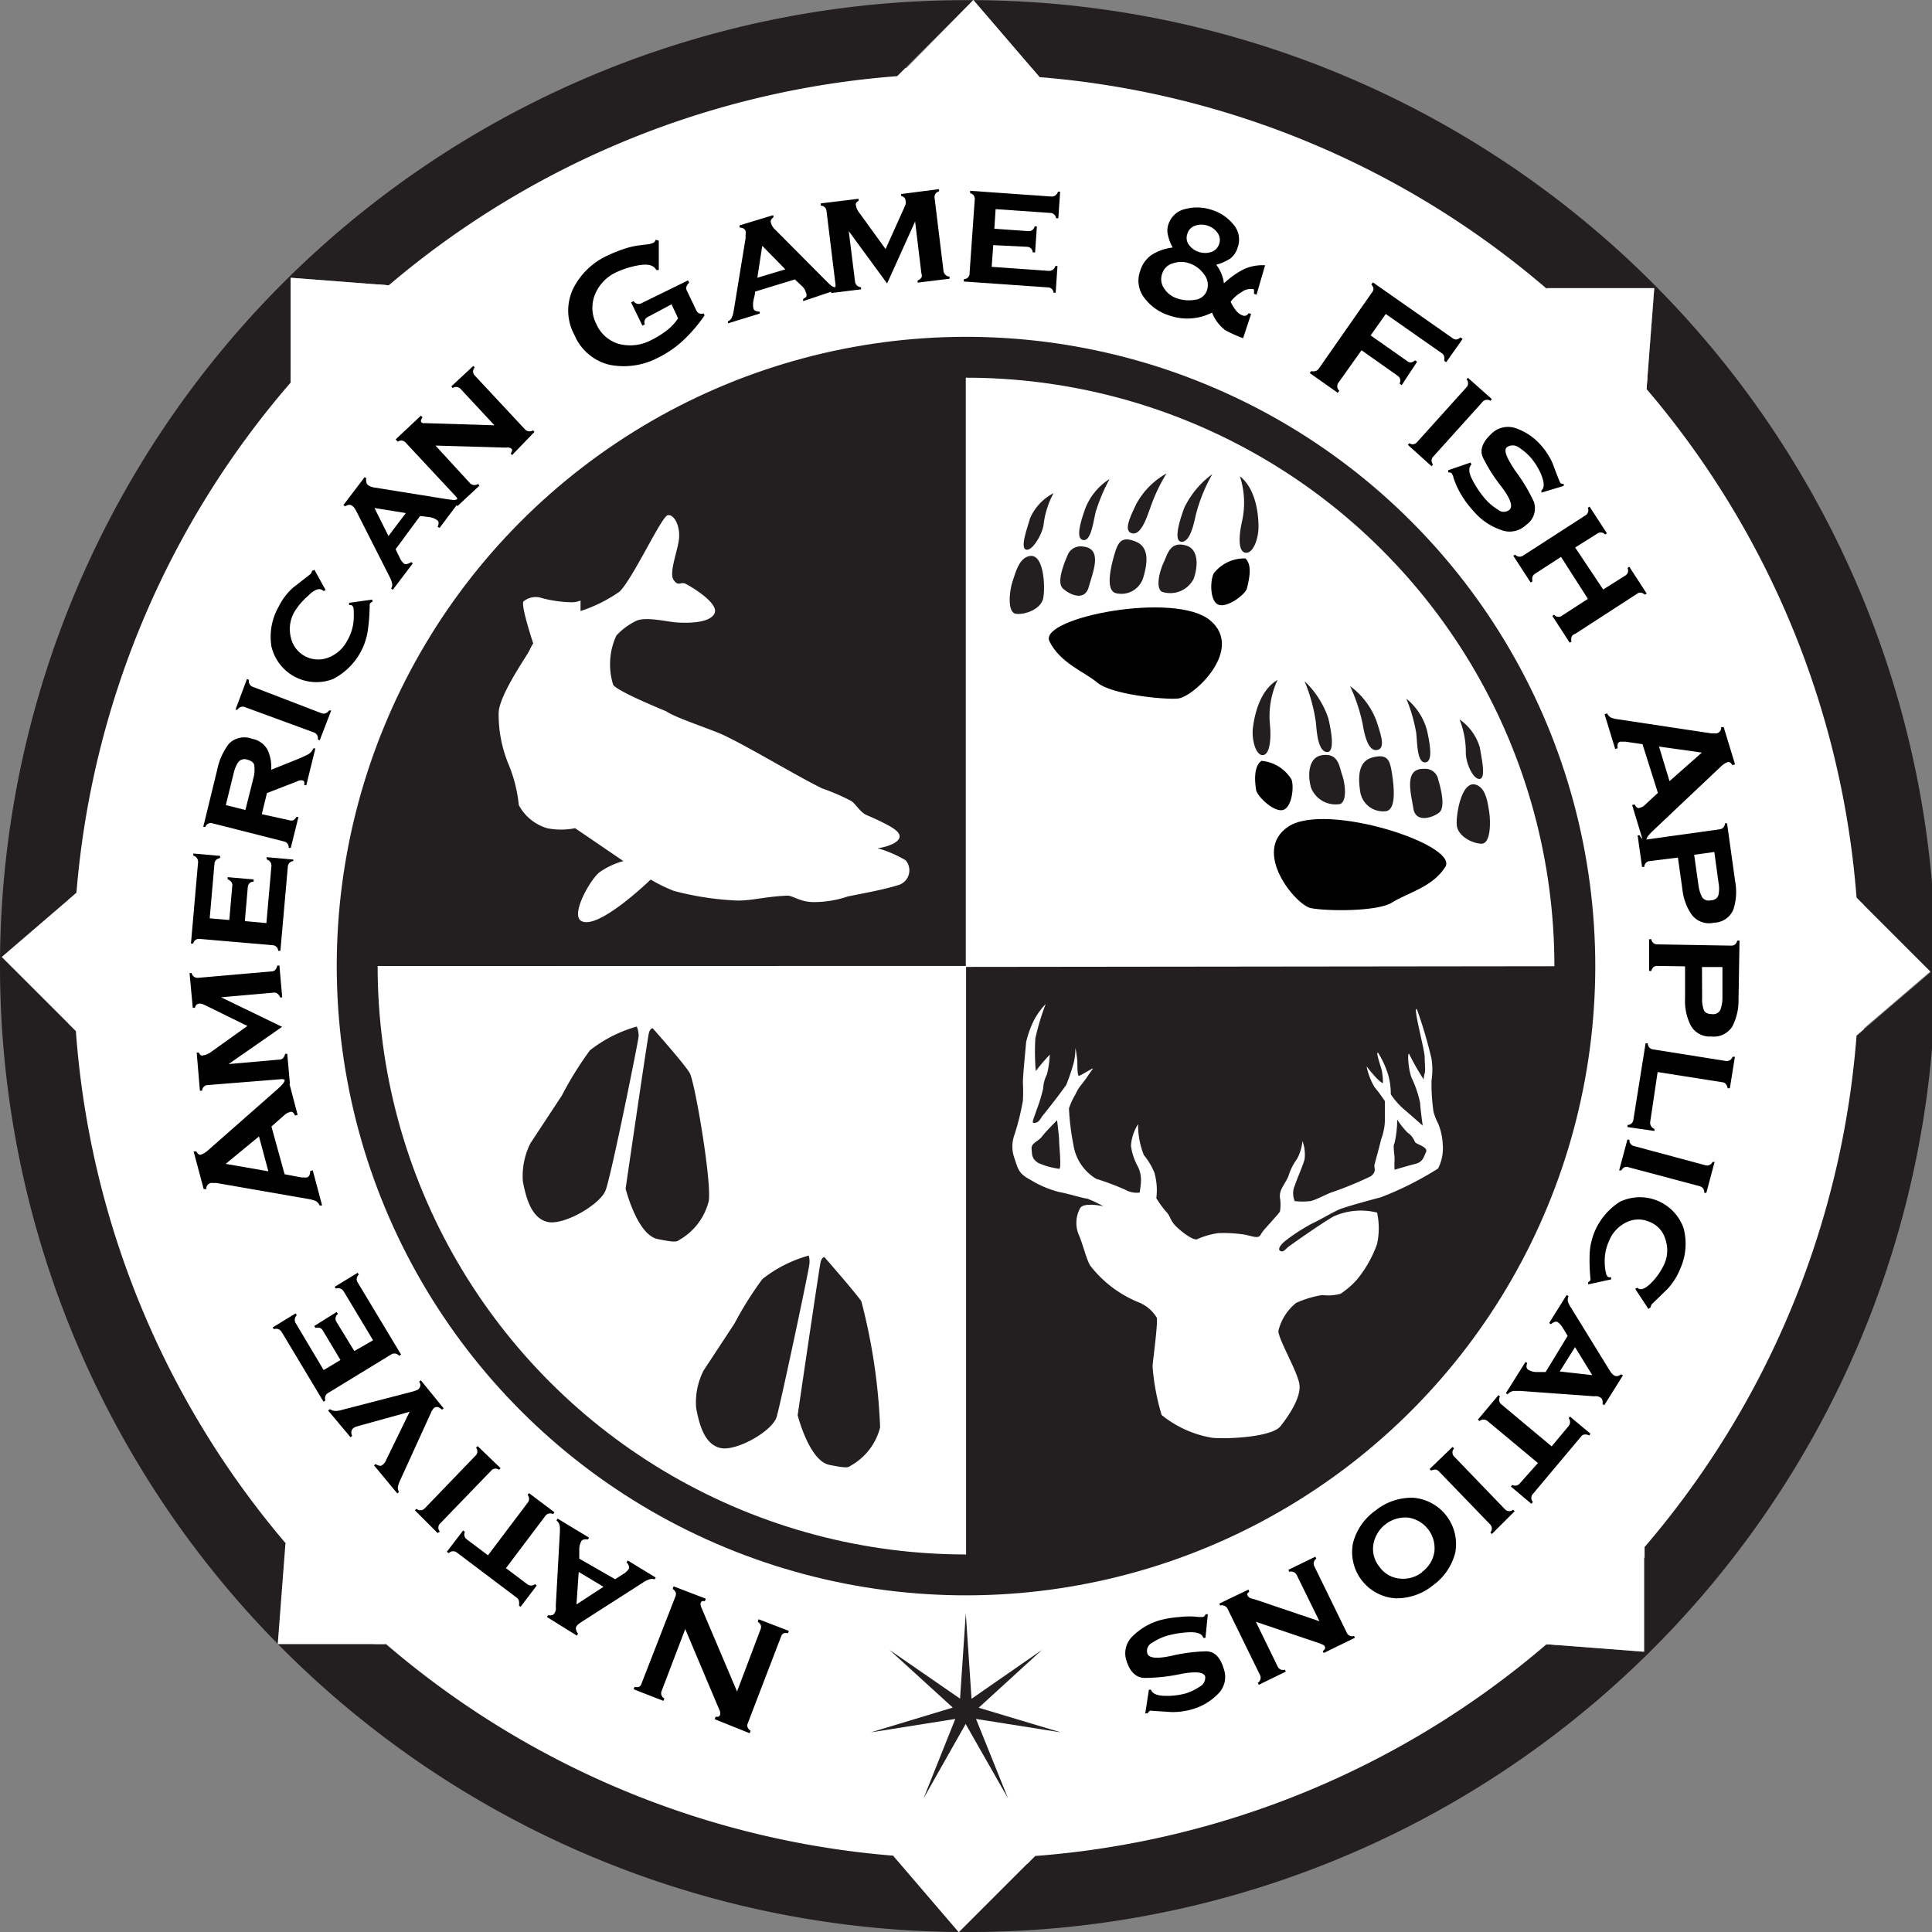
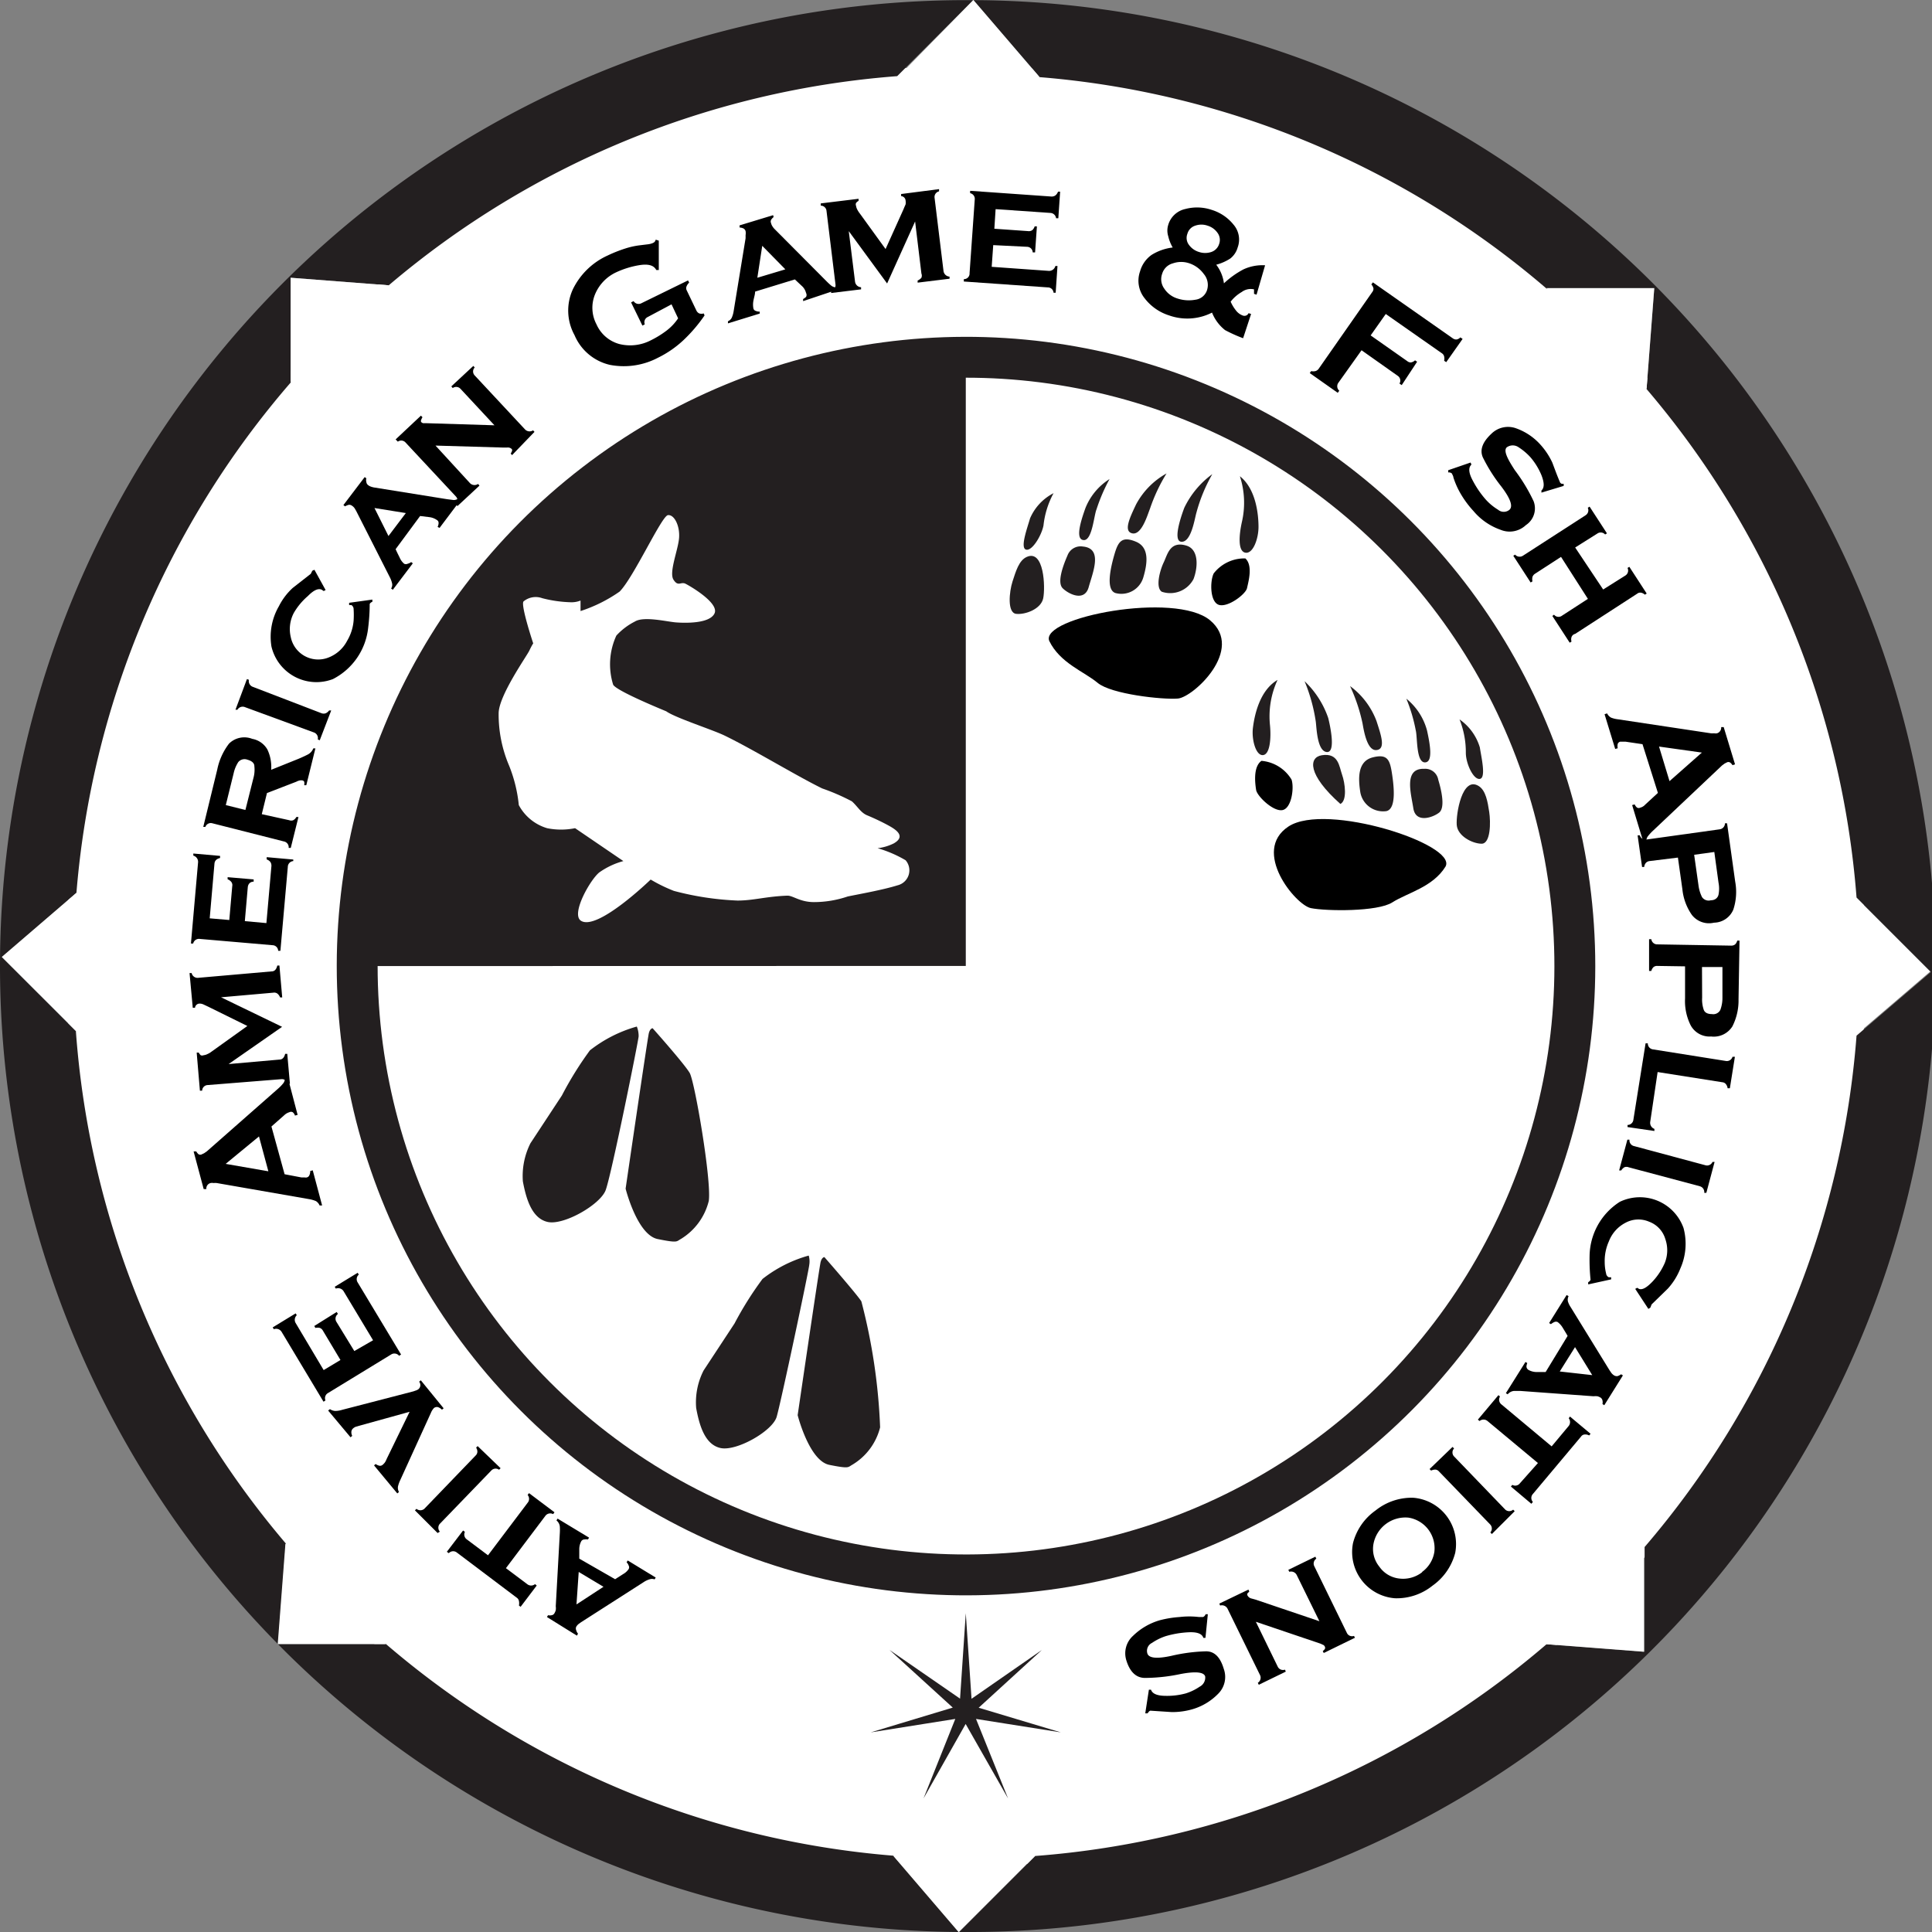
<svg xmlns="http://www.w3.org/2000/svg" id="Layer_1" data-name="Layer 1" viewBox="0 0 138.01 138.02">
  <rect x="0" y="0" width="138.01" height="138.02" fill="#808080" stroke="none" />
  <defs>
    <style>.cls-1,.cls-4{fill:#fff;}.cls-2,.cls-3{fill:#231f20;}.cls-3,.cls-4,.cls-5{fill-rule:evenodd;}.cls-6{fill:none;stroke:#231f20;stroke-miterlimit:3.86;stroke-width:2.92px;}</style>
  </defs>
  <title>logo_BW</title>
  <circle class="cls-1" cx="74.74" cy="75.5" r="64.29" transform="translate(-6.87 -5.35) rotate(-0.87)" />
  <path class="cls-2" d="M11.16,80.14a63.54,63.54,0,0,0,15,36.61l-.55,7.18h7.7a63.49,63.49,0,0,0,36.26,15.12l4.68,5.46,5.44-5.44a63.46,63.46,0,0,0,36.53-15.13l7,.54V117a63.53,63.53,0,0,0,15.14-36.53l5.31-4.55-5.31-5.31a63.44,63.44,0,0,0-15-36.33l.55-7.18h-7.7A63.43,63.43,0,0,0,80,12L75.27,6.49l-5.44,5.44A63.49,63.49,0,0,0,33.51,26.87l-7-.54v7.48A63.54,63.54,0,0,0,11.2,70.27L5.87,74.85ZM5.74,75.5a69,69,0,0,1,69-69h.53a69,69,0,0,1-.53,138h-.52a69,69,0,0,1-68.48-69Z" transform="translate(-5.74 -6.49)" />
  <path class="cls-1" d="M75.27,6.49,80,12c-1.72-.14-3.45-.21-5.21-.21s-3.29.06-4.91.19Z" transform="translate(-5.74 -6.49)" />
  <path class="cls-1" d="M5.87,74.85l5.33-4.58C11.06,72,11,73.74,11,75.5c0,1.56.06,3.1.17,4.64Z" transform="translate(-5.74 -6.49)" />
  <path class="cls-1" d="M74.22,144.51l-4.68-5.46c1.72.13,3.45.21,5.2.21s3.3-.07,4.92-.19Z" transform="translate(-5.74 -6.49)" />
  <path class="cls-1" d="M143.62,75.89l-5.31,4.55c.12-1.63.19-3.28.19-4.94s-.07-3.3-.19-4.92Z" transform="translate(-5.74 -6.49)" />
  <path class="cls-1" d="M123.91,27.07l-.55,7.18a63.79,63.79,0,0,0-7.15-7.18Z" transform="translate(-5.74 -6.49)" />
  <path class="cls-1" d="M26.5,26.33l7,.54a64.7,64.7,0,0,0-7,6.94Z" transform="translate(-5.74 -6.49)" />
  <path class="cls-1" d="M25.58,123.93l.55-7.18a63.79,63.79,0,0,0,7.15,7.18Z" transform="translate(-5.74 -6.49)" />
  <path class="cls-1" d="M123.17,124.48l-7-.54a63.8,63.8,0,0,0,7-7Z" transform="translate(-5.74 -6.49)" />
  <path class="cls-3" d="M31.68,75.5A43.07,43.07,0,0,1,74.73,32.43V75.49Z" transform="translate(-5.74 -6.49)" />
-   <path class="cls-3" d="M117.81,75.51a43.06,43.06,0,0,1-43.06,43.05v-43Z" transform="translate(-5.74 -6.49)" />
-   <path class="cls-4" d="M31.68,75.51H74.74v43.05A43.05,43.05,0,0,1,31.68,75.51Z" transform="translate(-5.74 -6.49)" />
  <path class="cls-4" d="M117.81,75.49H74.75V32.43A43.07,43.07,0,0,1,117.81,75.49Z" transform="translate(-5.74 -6.49)" />
  <path class="cls-4" d="M105.55,86.47a8,8,0,0,1-.19,1.67c-.14.2,0,.7,0,1.17a5.79,5.79,0,0,0,0,.74s.89-.27,1.45-.41.6-.43.79-.84-.74-.56-.79-.75a1.39,1.39,0,0,0-.52-.65A5.78,5.78,0,0,1,105.55,86.47ZM88.38,100.63a2.67,2.67,0,0,0-1.3-1.11,8.3,8.3,0,0,1-3.45-2.61c-.28-.42-.56-1.63-.84-2.24a2.2,2.2,0,0,1,.11-1.88c.27-.45,1.66-.13,1.66-.13a8.66,8.66,0,0,0-1.16-.55c-.23,0-1.45-.38-2-.47a7.4,7.4,0,0,1-2-.84c-.89-.47-.92-.75-1.19-1.56a2.46,2.46,0,0,1,0-1.7,17.89,17.89,0,0,0,.6-2.43,12.93,12.93,0,0,0,0-1.31c0-.51.19-2.36.23-2.87a7.32,7.32,0,0,1,.51-1.46,5,5,0,0,1,.89-1.26,16.78,16.78,0,0,0-.74,2.45A15.91,15.91,0,0,0,79.73,83a13.1,13.1,0,0,1,1-1.17,7.26,7.26,0,0,1-.2,1.4,2.43,2.43,0,0,0-.27,1,10.91,10.91,0,0,1-.47,1.54c-.24.74-.42,1-.1.93s.34-.28.57-.56.56-.71.79-1S81.9,84,81.9,84a14.41,14.41,0,0,0,.54-1.59,4.43,4.43,0,0,0,.12-1.07,7.89,7.89,0,0,1,.14,1c0,.29,0,1,.11,1s1.1-.64,1-.5c-.3.39-.41.61-.78,1.08a3.07,3.07,0,0,0-.47.75,4.85,4.85,0,0,0-.46,1,17.55,17.55,0,0,0,.32,2.61,3.43,3.43,0,0,0,1.63,2.42,18.16,18.16,0,0,1,2.1.79,1.64,1.64,0,0,0,1,.19s.09-.56.09-.75A2.12,2.12,0,0,0,87,89.78a4.06,4.06,0,0,1-.47-1.45,3.23,3.23,0,0,1,.51-1.54A5.71,5.71,0,0,0,87.45,89a4.94,4.94,0,0,1,.75,1.25,4.53,4.53,0,0,1,.14,1.83A7.47,7.47,0,0,0,89,93c.33.33.28.5.56.88S91,95.19,91.28,95a5.73,5.73,0,0,1,1.45-.42,9.86,9.86,0,0,1,1.9.1c.66.13,1,.32,1.17,0s.54-.65,1-1.2a4.8,4.8,0,0,0,.37-.44,3,3,0,0,0,0-1c-.05-.6.33-.89.61-1.54a4,4,0,0,1,.61-1.22A3.39,3.39,0,0,0,98.78,88a2.75,2.75,0,0,1,.15,1.31c-.14.5-.47,1.21-.7,1.87a1.39,1.39,0,0,0,0,1.11,5.15,5.15,0,0,0,1.12,0c.42-.1,1.09-.47,1.47-.61a25.31,25.31,0,0,0,2.83-1.16c.46-.33.23-.61.27-.8s.37-1.35.47-1.82a4.13,4.13,0,0,0,.28-1.39c0-.6,0-1.36,0-1.36a11.62,11.62,0,0,0-.74-1,4.63,4.63,0,0,1-.57-1.49,9.37,9.37,0,0,0,.7.83c.37.38.47.37.47.37a4.68,4.68,0,0,0-.09-.93c-.09-.32-.47-1.44-.24-1.21a6.76,6.76,0,0,1,.7,1.54,5,5,0,0,1,.19,1.4,5.27,5.27,0,0,0,.94,1.07c.51.43,1.34,1.17,1.34,1.17s-.18-1.27-.18-1.59a7.75,7.75,0,0,0-.61-1.82c-.28-.7-.32-2.1-.14-1.63a18.37,18.37,0,0,0,1,1.74c0-.05,0-.17.07-.44s0-.64,0-1.16-.89-3.78-.55-3.4A31.62,31.62,0,0,1,108,82.13a5.06,5.06,0,0,1,0,1.53,13.69,13.69,0,0,0,.14,2.24,3.93,3.93,0,0,0,.33.84,4.42,4.42,0,0,1,.33,1.49,3.21,3.21,0,0,1-.33,1.73,23.11,23.11,0,0,1-4.1,2.06c-.55.14-2.57.69-3,.88s-1.45.79-1.92,1a13.26,13.26,0,0,0-1.82,1.17c-.47.36-.65.7-.41.79s.32-.14.64-.37,2.24-1.59,3.13-2.1a4.76,4.76,0,0,1,3.12-.28,5.27,5.27,0,0,1,0,2.24,8.38,8.38,0,0,1-1.45,2.56,6,6,0,0,1-1.16,1,3.39,3.39,0,0,1-1.31.09,7.44,7.44,0,0,0-1.86.56,3.67,3.67,0,0,0-1.27,2c0,.61,1.36,2.88,1.5,3.81s-.75,2.24-1.35,3-3.64.93-4.86.83a7.78,7.78,0,0,1-3.63-1.63,16.38,16.38,0,0,1-.65-3.49C88.11,103.58,88.44,101.18,88.38,100.63ZM81.25,86.51s-.79.79-1.07,1.16-.79.47-.75.89,0,.69.47,1a5.34,5.34,0,0,0,1.5.42c.18.05,0-1.62,0-1.95S81.25,86.51,81.25,86.51Z" transform="translate(-5.74 -6.49)" />
  <path class="cls-3" d="M51.23,79.82a9.65,9.65,0,0,0-3.35,1.7,24.56,24.56,0,0,0-2,3.22l-2.25,3.42a5.21,5.21,0,0,0-.54,2.72c.23,1.22.63,2.65,1.78,2.9S48.6,92.55,49,91.52s2.34-10.66,2.36-11A1.81,1.81,0,0,0,51.23,79.82Z" transform="translate(-5.74 -6.49)" />
  <path class="cls-3" d="M52.36,79.94s-.18,0-.27.35S50.43,91.4,50.43,91.4s.82,3.3,2.29,3.6,1.33.17,1.65,0a4.42,4.42,0,0,0,2-2.72c.21-1.44-1-8.51-1.36-9.14S52.36,79.94,52.36,79.94Z" transform="translate(-5.74 -6.49)" />
  <path class="cls-3" d="M63.51,96.18a9.43,9.43,0,0,0-3.3,1.67,24.14,24.14,0,0,0-2,3.18L56,104.39a5,5,0,0,0-.53,2.68c.22,1.2.61,2.62,1.75,2.86s3.7-1.21,4-2.23,2.31-10.5,2.33-10.87A1.5,1.5,0,0,0,63.51,96.18Z" transform="translate(-5.74 -6.49)" />
  <path class="cls-3" d="M64.63,96.29s-.18,0-.27.35-1.64,10.94-1.64,10.94.82,3.26,2.26,3.55,1.32.17,1.63,0a4.33,4.33,0,0,0,2-2.68,41.78,41.78,0,0,0-1.34-9C66.89,98.87,64.63,96.29,64.63,96.29Z" transform="translate(-5.74 -6.49)" />
  <path class="cls-4" d="M50,48.75c1-1,3-5.4,3.45-5.46s.86.75.8,1.61-.74,2.47-.4,3,.52.12.86.29,2.42,1.38,2.07,2.12-2.12.69-2.76.64-2.29-.46-2.93-.06a4.62,4.62,0,0,0-1.32,1,4.89,4.89,0,0,0-.23,3.51c.19.37,2.53,1.38,3.79,1.9.64.46,3.26,1.3,4.14,1.72,2.07,1,5.12,2.87,7,3.79a15.21,15.21,0,0,1,2.12.92c.4.35.63.81,1.09,1s1.08.48,1.55.74,1.27.75.35,1.27a3.49,3.49,0,0,1-1.15.34,8.73,8.73,0,0,1,2,.86,1.1,1.1,0,0,1-.57,1.79c-1.09.34-2.76.63-3.57.8a7.5,7.5,0,0,1-2.41.4c-1,0-1.49-.47-1.9-.46-1.55.06-2.41.35-3.56.35a20.83,20.83,0,0,1-4.54-.69,11.14,11.14,0,0,1-1.66-.81s-3.85,3.74-5,2.93c-.69-.51.69-2.93,1.33-3.44a5.43,5.43,0,0,1,1.72-.81l-3.45-2.35a5,5,0,0,1-2,0A3.38,3.38,0,0,1,42.8,64a10.27,10.27,0,0,0-.69-2.81,9.32,9.32,0,0,1-.75-3.74c0-1.26,2-4.08,2.19-4.48s.28-.52.28-.52-.92-2.76-.69-3a1.36,1.36,0,0,1,1.33-.23,9,9,0,0,0,2,.29,1.74,1.74,0,0,0,.74-.12l0,.75A10.51,10.51,0,0,0,50,48.75Z" transform="translate(-5.74 -6.49)" />
  <path class="cls-5" d="M109,68.39c.86-1.59-8.55-4.62-11.22-2.86s.51,5.61,1.6,5.83,4.76.27,5.82-.41S108.09,69.87,109,68.39Z" transform="translate(-5.74 -6.49)" />
  <path class="cls-5" d="M95.85,60.84A2.78,2.78,0,0,1,98,62.18c.2.59,0,2.07-.66,2.18s-1.8-1-1.87-1.44S95.24,61.27,95.85,60.84Z" transform="translate(-5.74 -6.49)" />
-   <path class="cls-3" d="M100.16,60.44c1.2-.19,1.24.8,1.45,1.39s.38,1.84-.12,2.09a1.88,1.88,0,0,1-2.1-1.17C99.13,61.82,99.22,60.59,100.16,60.44Z" transform="translate(-5.74 -6.49)" />
+   <path class="cls-3" d="M100.16,60.44c1.2-.19,1.24.8,1.45,1.39s.38,1.84-.12,2.09C99.13,61.82,99.22,60.59,100.16,60.44Z" transform="translate(-5.74 -6.49)" />
  <path class="cls-3" d="M103.77,60.6c1.07-.28,1.25.15,1.4,1.12s.32,2.54-.39,2.71a1.65,1.65,0,0,1-1.87-1.36C102.76,62.1,102.71,60.89,103.77,60.6Z" transform="translate(-5.74 -6.49)" />
  <path class="cls-3" d="M107.48,61.41a.94.94,0,0,1,1,.78c.23.76.51,2,.06,2.35s-1.67.78-1.84-.31S106,61.36,107.48,61.41Z" transform="translate(-5.74 -6.49)" />
  <path class="cls-3" d="M111.37,62.64c.51.32.64,1.13.75,1.85s.11,2.28-.55,2.27-1.71-.55-1.77-1.34S110.19,61.9,111.37,62.64Z" transform="translate(-5.74 -6.49)" />
  <path class="cls-3" d="M97,55.06a6.19,6.19,0,0,0-.54,3.24c.09.93,0,2.1-.51,2.13s-.81-1.13-.71-1.94S95.68,55.83,97,55.06Z" transform="translate(-5.74 -6.49)" />
  <path class="cls-3" d="M98.93,55.15a6.52,6.52,0,0,1,1.69,2.63c.08.32.6,2.49-.1,2.43s-.73-1.76-.79-2.18A12.14,12.14,0,0,0,98.93,55.15Z" transform="translate(-5.74 -6.49)" />
  <path class="cls-3" d="M110,57.88a3.73,3.73,0,0,1,1.45,2c.11.72.46,2.18,0,2.25s-1-1.1-1-1.86A6.32,6.32,0,0,0,110,57.88Z" transform="translate(-5.74 -6.49)" />
  <path class="cls-3" d="M106.2,56.4a4.36,4.36,0,0,1,1.48,2.28c.19.88.47,2.28-.16,2.27s-.52-1.82-.65-2.3A11.42,11.42,0,0,0,106.2,56.4Z" transform="translate(-5.74 -6.49)" />
  <path class="cls-3" d="M102.18,55.5A5.49,5.49,0,0,1,104.07,58c.32,1,.68,2,0,2.07s-.91-1.41-1-1.91A12.38,12.38,0,0,0,102.18,55.5Z" transform="translate(-5.74 -6.49)" />
  <path class="cls-5" d="M80.69,52.27c-.66-1.68,9-3.55,11.49-1.47s-1.2,5.5-2.3,5.59-4.76-.31-5.73-1.12S81.46,53.86,80.69,52.27Z" transform="translate(-5.74 -6.49)" />
  <path class="cls-5" d="M94.7,46.38a2.78,2.78,0,0,0-2.26,1.07c-.28.57-.27,2.06.38,2.25s1.91-.77,2-1.2S95.26,46.89,94.7,46.38Z" transform="translate(-5.74 -6.49)" />
  <path class="cls-3" d="M90.47,45.46c-1.16-.34-1.33.64-1.6,1.2s-.61,1.79-.14,2.1A1.88,1.88,0,0,0,91,47.85C91.32,47,91.39,45.72,90.47,45.46Z" transform="translate(-5.74 -6.49)" />
  <path class="cls-3" d="M86.87,45.18c-1-.41-1.26,0-1.53.94s-.62,2.48.07,2.73a1.63,1.63,0,0,0,2-1.11C87.69,46.79,87.89,45.59,86.87,45.18Z" transform="translate(-5.74 -6.49)" />
  <path class="cls-3" d="M83.09,45.53a1,1,0,0,0-1.1.65c-.32.73-.75,1.92-.34,2.33s1.56,1,1.86-.08S84.54,45.66,83.09,45.53Z" transform="translate(-5.74 -6.49)" />
  <path class="cls-3" d="M79.07,46.28c-.54.25-.76,1-1,1.74s-.39,2.25.26,2.32,1.77-.34,1.93-1.11S80.33,45.69,79.07,46.28Z" transform="translate(-5.74 -6.49)" />
  <path class="cls-3" d="M94.31,40.51a6.11,6.11,0,0,1,.14,3.28c-.2.91-.3,2.08.25,2.18s.94-1,.94-1.84S95.48,41.43,94.31,40.51Z" transform="translate(-5.74 -6.49)" />
  <path class="cls-3" d="M92.34,40.36a6.4,6.4,0,0,0-2,2.4c-.12.32-.9,2.4-.2,2.43s.94-1.66,1.06-2.06A11.56,11.56,0,0,1,92.34,40.36Z" transform="translate(-5.74 -6.49)" />
  <path class="cls-3" d="M81,41.72a3.63,3.63,0,0,0-1.68,1.8c-.2.7-.72,2.1-.29,2.23s1.11-1,1.25-1.72A6.24,6.24,0,0,1,81,41.72Z" transform="translate(-5.74 -6.49)" />
  <path class="cls-3" d="M85,40.71a4.35,4.35,0,0,0-1.73,2.09c-.3.85-.75,2.21-.13,2.27s.74-1.75.93-2.2A12.46,12.46,0,0,1,85,40.71Z" transform="translate(-5.74 -6.49)" />
  <path class="cls-3" d="M89.07,40.31a5.48,5.48,0,0,0-2.18,2.22c-.44.93-.92,1.93-.26,2.06s1.07-1.29,1.26-1.77A12.29,12.29,0,0,1,89.07,40.31Z" transform="translate(-5.74 -6.49)" />
  <circle class="cls-6" cx="74.74" cy="75.5" r="43.49" transform="translate(-15.04 4.03) rotate(-7.58)" />
-   <path class="cls-5" d="M60.08,122.85a.4.4,0,0,0,0-.28.64.64,0,0,0-.21-.23l.06-.18,2.16.83-.06.17a.6.6,0,0,0-.31,0,.37.37,0,0,0-.18.22l-2.39,6.23a.35.35,0,0,0,0,.28.5.5,0,0,0,.21.23l-.07.18-2.5-1,.07-.18a.62.62,0,0,0,.2,0,.24.24,0,0,0,.12-.14.32.32,0,0,0,0-.17s0-.11-.05-.17l-2.44-5.78L53,127.29a.42.42,0,0,0,.2.53l-.07.17L51,127.16l.07-.17a.62.62,0,0,0,.31,0,.34.34,0,0,0,.18-.22L54,120.5a.4.4,0,0,0,0-.28.64.64,0,0,0-.21-.23l.07-.18,2.3.88-.07.18a.4.4,0,0,0-.2,0,.22.22,0,0,0-.09.1.3.3,0,0,0,0,.21c0,.07.06.17.11.3l2.48,5.84Z" transform="translate(-5.74 -6.49)" />
  <path class="cls-5" d="M49.68,119.3l.56-.36a1.16,1.16,0,0,0,.41-.37.25.25,0,0,0,0-.24.61.61,0,0,0-.15-.24l.08-.13,2,1.22-.08.13a.54.54,0,0,0-.37,0,1.55,1.55,0,0,0-.4.19l-4.48,2.87-.18.13a.71.71,0,0,0-.17.2.3.3,0,0,0,0,.24.6.6,0,0,0,.13.25l-.08.14L44.81,122l.08-.13a.57.57,0,0,0,.26,0,.27.27,0,0,0,.19-.13.89.89,0,0,0,.1-.23,1,1,0,0,0,0-.28l.29-5.23a3.68,3.68,0,0,0,0-.47.65.65,0,0,0-.24-.43l.08-.13,2.25,1.36-.08.13a.7.7,0,0,0-.25,0,.26.26,0,0,0-.24.15,1.2,1.2,0,0,0-.13.57c0,.22,0,.44,0,.65Zm-2.76,1.8,1.93-1.26-1.77-1.06Z" transform="translate(-5.74 -6.49)" />
  <path class="cls-5" d="M43.43,113.84a.43.43,0,0,0,0-.56l.1-.13,1.82,1.37-.1.13a.43.43,0,0,0-.55.12l-2.82,3.74,1.52,1.14a.44.44,0,0,0,.56,0l.12.1-1.15,1.52-.12-.09a.81.81,0,0,0,0-.32.37.37,0,0,0-.17-.25l-4.27-3.22a.42.42,0,0,0-.57.05l-.14-.1,1.16-1.52.13.1a.42.42,0,0,0,.13.53l1.52,1.14Z" transform="translate(-5.74 -6.49)" />
  <path class="cls-5" d="M35.38,114.38l.11-.11a.43.43,0,0,0,.56,0l3.66-3.8a.4.4,0,0,0,.13-.26.51.51,0,0,0-.09-.31l.11-.11,1.64,1.58-.11.11a.42.42,0,0,0-.56.06l-3.67,3.8a.42.42,0,0,0,0,.56L37,116Z" transform="translate(-5.74 -6.49)" />
  <path class="cls-5" d="M29.31,107.15a.75.75,0,0,0,.38.13,1.7,1.7,0,0,0,.49-.08l5.09-1.32.2-.07a.61.61,0,0,0,.14-.07.38.38,0,0,0,.07-.55l.12-.1,1.63,2-.12.1A.7.7,0,0,0,37,107a.35.35,0,0,0-.26.07,1.11,1.11,0,0,0-.22.35l-2.18,4.78a2.31,2.31,0,0,0-.17.47.61.61,0,0,0,.07.4l-.12.1-1.66-2,.11-.1a.85.85,0,0,0,.26.12.28.28,0,0,0,.24-.06.94.94,0,0,0,.17-.18,1.33,1.33,0,0,0,.12-.24L35,107.34l-3.61,1-.24.07a.67.67,0,0,0-.18.11.36.36,0,0,0-.13.24.58.58,0,0,0,.06.3l-.12.1-1.6-1.91Z" transform="translate(-5.74 -6.49)" />
  <path class="cls-5" d="M32.39,102.23l-2.11-3.51a.46.46,0,0,0-.55-.18l-.08-.13,1.64-1,.08.13a.43.43,0,0,0-.08.56l3.1,5.15-.14.09a.43.43,0,0,0-.56-.1L29.17,106a.42.42,0,0,0-.18.53l-.14.09-3-5a.46.46,0,0,0-.55-.18l-.08-.13,1.64-1,.08.13a.45.45,0,0,0-.08.56l2,3.36,1.2-.72-1.25-2.09a.42.42,0,0,0-.22-.2.61.61,0,0,0-.32,0l-.08-.14,1.6-1,.09.14a.42.42,0,0,0-.11.56L31.05,103Z" transform="translate(-5.74 -6.49)" />
  <path class="cls-5" d="M26.07,90.37l1.21.23.23,0a.34.34,0,0,0,.14,0,.26.26,0,0,0,.19-.16.64.64,0,0,0,.06-.3l.18-.05.67,2.51-.18,0a.68.68,0,0,0-.26-.31,2.18,2.18,0,0,0-.48-.14L21.23,91A1,1,0,0,0,21,91a.54.54,0,0,0-.22,0,.4.4,0,0,0-.3.43l-.19,0-.72-2.69.19,0a.74.74,0,0,0,.16.2.24.24,0,0,0,.25,0l.15-.07.19-.13,5.09-4.48a2.87,2.87,0,0,0,.4-.42.72.72,0,0,0,.1-.45l.18,0L27,86.13l-.19.05a.48.48,0,0,0-.16-.24.25.25,0,0,0-.24,0,.87.87,0,0,0-.35.2l-.93.82Zm-4.21-.74,3.05.53-.67-2.49Z" transform="translate(-5.74 -6.49)" />
  <path class="cls-5" d="M22.07,82.5l3.63-.32c.22,0,.35-.16.41-.41l.15,0,.19,2.14-.16,0a.42.42,0,0,0-.46-.33L20.57,84a.41.41,0,0,0-.39.4l-.16,0-.23-2.72h.15a.55.55,0,0,0,.14.19.26.26,0,0,0,.2,0,.81.81,0,0,0,.29-.09,1.2,1.2,0,0,0,.27-.16l2.57-1.84-2.8-1.38-.34-.16a.67.67,0,0,0-.28-.06.33.33,0,0,0-.32.3l-.16,0L19.28,76h.15a.43.43,0,0,0,.46.34l5.26-.46c.21,0,.34-.16.4-.42h.15l.2,2.28-.15,0a.67.67,0,0,0-.19-.27.38.38,0,0,0-.29-.07l-3.74.33,4.36,2.11Z" transform="translate(-5.74 -6.49)" />
  <path class="cls-5" d="M24.77,72.43l.36-4.09c0-.21-.09-.36-.34-.46l0-.16,1.9.17V68a.42.42,0,0,0-.39.41l-.53,6h-.16a.41.41,0,0,0-.39-.4L20,73.56a.42.42,0,0,0-.46.33l-.16,0,.51-5.81a.46.46,0,0,0-.34-.47v-.15l1.91.17v.15c-.25.06-.38.19-.4.4l-.34,3.91,1.4.12.21-2.42a.37.37,0,0,0-.06-.29A.6.6,0,0,0,22,69.3v-.15l1.86.16v.16c-.26,0-.4.18-.42.4l-.21,2.42Z" transform="translate(-5.74 -6.49)" />
  <path class="cls-5" d="M26.4,65.08a.39.39,0,0,0,.29,0,.55.55,0,0,0,.22-.23l.15,0-.55,2.21-.15,0a.42.42,0,0,0-.33-.46L20.91,65.3a.41.41,0,0,0-.5.26l-.15,0,1-4.1a4.5,4.5,0,0,1,.84-1.85,1.55,1.55,0,0,1,1.66-.34,1.56,1.56,0,0,1,1.08.76,2.87,2.87,0,0,1,.27,1.45l1.94-.78c.31-.13.54-.24.71-.33a.83.83,0,0,0,.36-.42l.15,0-.65,2.63-.15,0a.63.63,0,0,0,0-.25.18.18,0,0,0-.12-.09.49.49,0,0,0-.2,0,.92.92,0,0,0-.24.09l-2.1.81-.37,1.51Zm-2.56-3a2.24,2.24,0,0,0,.07-.86c0-.23-.2-.38-.49-.46a.58.58,0,0,0-.66.17,2.43,2.43,0,0,0-.33.8L21.87,64l1.4.35Z" transform="translate(-5.74 -6.49)" />
  <path class="cls-5" d="M23.38,55l.14.05a.44.44,0,0,0,.27.5l4.92,1.89a.45.45,0,0,0,.3,0,.61.61,0,0,0,.24-.2l.15,0-.82,2.13-.14-.06a.43.43,0,0,0-.28-.5L23.23,57a.43.43,0,0,0-.53.19l-.14,0Z" transform="translate(-5.74 -6.49)" />
  <path class="cls-5" d="M32.34,49.32l0,.16a.34.34,0,0,0-.19.15,14,14,0,0,1-.11,1.7A4.67,4.67,0,0,1,29.52,55a3.3,3.3,0,0,1-4.39-2.33,4.34,4.34,0,0,1,.53-2.87,4.51,4.51,0,0,1,1-1.32l1.28-1,.11-.22.15-.07L29,48.64l-.14.07-.13-.09c-.23-.12-.56,0-1,.45a4.68,4.68,0,0,0-1,1.2A2.48,2.48,0,0,0,26.51,52a2,2,0,0,0,2.72,1.45,2.53,2.53,0,0,0,1.31-1.19A3.37,3.37,0,0,0,31,50.83,6.28,6.28,0,0,0,31,50a.34.34,0,0,0-.16-.29l-.16,0,0-.16Z" transform="translate(-5.74 -6.49)" />
  <path class="cls-5" d="M34,45.72c.08.18.18.38.29.6a1.16,1.16,0,0,0,.32.44.27.27,0,0,0,.25,0,.64.64,0,0,0,.25-.12l.12.09-1.43,1.89-.12-.09a.49.49,0,0,0,.07-.36,1.8,1.8,0,0,0-.15-.42L31.19,43l-.11-.19a.68.68,0,0,0-.19-.19.33.33,0,0,0-.23-.07,1,1,0,0,0-.27.11l-.12-.09,1.52-2,.12.09a.47.47,0,0,0,0,.26.31.31,0,0,0,.11.21.66.66,0,0,0,.21.12,1.42,1.42,0,0,0,.28.07l5.17.83.47.06a.65.65,0,0,0,.45-.2l.12.09-1.58,2.1L37,44.13a.72.72,0,0,0,.07-.25c0-.09,0-.17-.13-.25a1.2,1.2,0,0,0-.54-.2l-.65-.08Zm-1.51-2.94,1,2,1.24-1.64Z" transform="translate(-5.74 -6.49)" />
  <path class="cls-5" d="M39.31,41a.45.45,0,0,0,.58.06l.1.12-1.57,1.46-.11-.11a.42.42,0,0,0,0-.57l-3.6-3.86a.41.41,0,0,0-.55-.06L34,37.88l1.81-1.7.11.12a.5.5,0,0,0-.09.18.15.15,0,0,0,0,.16.38.38,0,0,0,.13.08l.24,0,4.86.15-2.42-2.6a.42.42,0,0,0-.56-.06l-.1-.12,1.57-1.46.1.11a.41.41,0,0,0,0,.57l3.6,3.86a.45.45,0,0,0,.57.06l.1.11L42.32,39l-.1-.11a.53.53,0,0,0,.08-.15.16.16,0,0,0,0-.17.4.4,0,0,0-.34-.11h-.3l-4.81-.14Z" transform="translate(-5.74 -6.49)" />
  <path class="cls-5" d="M52,29.14a.41.41,0,0,0-.2.52l-.17.09-.81-1.66L51,28a.42.42,0,0,0,.54.16l3.35-1.64.08.16a.69.69,0,0,0-.18.25.34.34,0,0,0,0,.29l.7,1.46a.43.43,0,0,0,.2.2.56.56,0,0,0,.32,0l.06.14a10.84,10.84,0,0,1-1.51,1.77,7.41,7.41,0,0,1-1.81,1.25,5.24,5.24,0,0,1-3.46.51,3.63,3.63,0,0,1-2.51-2.12,3.64,3.64,0,0,1-.12-3.27,5.1,5.1,0,0,1,2.49-2.42,9.82,9.82,0,0,1,1.23-.49,5.61,5.61,0,0,1,1-.23l.65-.08a1.25,1.25,0,0,0,.37-.1l.1-.07a.38.38,0,0,0,.08-.16l.22.07v2.1h-.18c-.17-.34-.57-.45-1.2-.35a6.35,6.35,0,0,0-1.66.51,3,3,0,0,0-1.52,1.59,2.53,2.53,0,0,0,.11,2.13,2.5,2.5,0,0,0,1.65,1.41,3.21,3.21,0,0,0,2.25-.28,6.86,6.86,0,0,0,1.1-.68,3.65,3.65,0,0,0,.83-.88l-.47-1Z" transform="translate(-5.74 -6.49)" />
  <path class="cls-5" d="M59.68,27.32c0,.2-.08.42-.12.65a1.45,1.45,0,0,0,0,.56.24.24,0,0,0,.17.17.66.66,0,0,0,.28.05l0,.14-2.27.7,0-.15a.55.55,0,0,0,.27-.25,1.86,1.86,0,0,0,.13-.43L59,23.51l0-.22A.92.92,0,0,0,59,23a.32.32,0,0,0-.15-.19.77.77,0,0,0-.28-.07l0-.15,2.4-.73L61,22a.68.68,0,0,0-.18.2.27.27,0,0,0,0,.23.7.7,0,0,0,.1.23,1.09,1.09,0,0,0,.18.22l3.69,3.71c.12.12.24.23.35.32a.62.62,0,0,0,.48.1l0,.15L63.11,28l0-.15a1,1,0,0,0,.21-.15.29.29,0,0,0,0-.28A1,1,0,0,0,63,26.9l-.48-.45Zm.51-3.27-.35,2.28,2-.6Z" transform="translate(-5.74 -6.49)" />
  <path class="cls-5" d="M66.37,23l.45,3.62a.46.46,0,0,0,.43.39l0,.15-2.14.26,0-.15a.42.42,0,0,0,.31-.48l-.64-5.24a.41.41,0,0,0-.41-.37l0-.16,2.7-.33,0,.15a.55.55,0,0,0-.18.15.26.26,0,0,0,0,.2.84.84,0,0,0,.1.29,1.67,1.67,0,0,0,.17.26L69,24.28l1.28-2.84c.06-.15.11-.26.15-.35a.86.86,0,0,0,0-.27.34.34,0,0,0-.32-.32l0-.15L72.82,20l0,.16a.41.41,0,0,0-.32.46l.64,5.24a.46.46,0,0,0,.43.39l0,.15-2.28.28,0-.15a.73.73,0,0,0,.27-.2.4.4,0,0,0,0-.3l-.45-3.72-2,4.43Z" transform="translate(-5.74 -6.49)" />
  <path class="cls-5" d="M76.58,25.55l4.08.29a.46.46,0,0,0,.47-.35h.15l-.13,1.91H81a.41.41,0,0,0-.41-.38l-6-.42v-.17A.4.4,0,0,0,75,26l.37-5.26a.41.41,0,0,0-.33-.45v-.17l5.82.41c.21,0,.36-.1.46-.35l.15,0-.13,1.9h-.16a.43.43,0,0,0-.41-.38l-3.91-.27-.09,1.4,2.42.17a.42.42,0,0,0,.29-.07.6.6,0,0,0,.17-.27h.16l-.13,1.86h-.17a.41.41,0,0,0-.4-.4L76.69,24Z" transform="translate(-5.74 -6.49)" />
  <path class="cls-5" d="M95.5,27.54l-.18-.06c0-.18,0-.29,0-.32a1.07,1.07,0,0,0-.88.19,2.72,2.72,0,0,0-.79.69,2.86,2.86,0,0,0,.43.69,1.08,1.08,0,0,0,.44.3.32.32,0,0,0,.41-.17l.18.06-.57,1.73a10.26,10.26,0,0,1-1.29-.58,3,3,0,0,1-.93-1.25,3.89,3.89,0,0,1-3.07.2,3.55,3.55,0,0,1-1.75-1.23,2,2,0,0,1-.32-1.92A2.14,2.14,0,0,1,88,24.7a3.66,3.66,0,0,1,1.51-.53,2.91,2.91,0,0,1-.32-.81,1.36,1.36,0,0,1,0-.8,1.63,1.63,0,0,1,1.22-1.14,3.26,3.26,0,0,1,1.88.06,3.19,3.19,0,0,1,1.56,1.05,1.63,1.63,0,0,1,.3,1.64,1.52,1.52,0,0,1-.53.79,3.51,3.51,0,0,1-1,.44,2.76,2.76,0,0,1,.55,1.33,6.41,6.41,0,0,1,1.4-1,3.24,3.24,0,0,1,1.54-.29ZM92,22.61a1.33,1.33,0,0,0-.88,0,.84.84,0,0,0-.56.58.82.82,0,0,0,.11.79,1.37,1.37,0,0,0,.72.51,1.4,1.4,0,0,0,.88,0,.88.88,0,0,0,.56-.58.85.85,0,0,0-.12-.79A1.34,1.34,0,0,0,92,22.61ZM90.7,25.3a1.8,1.8,0,0,0-1.17,0,1.09,1.09,0,0,0-.77.74,1.14,1.14,0,0,0,.15,1.07,1.72,1.72,0,0,0,.93.7,2.58,2.58,0,0,0,1.29.09,1,1,0,0,0,.84-.71,1.21,1.21,0,0,0-.24-1.13A2.1,2.1,0,0,0,90.7,25.3Z" transform="translate(-5.74 -6.49)" />
  <path class="cls-5" d="M101.34,33.84a.42.42,0,0,0,.07.56l-.11.15-2-1.41L99.4,33a.69.69,0,0,0,.3,0,.43.43,0,0,0,.24-.17l3.82-5.47a.38.38,0,0,0,.09-.27.6.6,0,0,0-.15-.28l.11-.15,5.71,4a.41.41,0,0,0,.27.08.49.49,0,0,0,.27-.15l.16.11-1.17,1.66-.15-.1a.72.72,0,0,0,0-.31.37.37,0,0,0-.17-.23l-4-2.8-1.08,1.53,2.62,1.84a.4.4,0,0,0,.24.09.53.53,0,0,0,.31-.15l.15.1L105.87,34l-.16-.11a.41.41,0,0,0-.12-.55L103,31.51Z" transform="translate(-5.74 -6.49)" />
-   <path class="cls-5" d="M112.31,35l-.1.12a.43.43,0,0,0-.56.07l-3.53,3.92a.41.41,0,0,0-.12.26.59.59,0,0,0,.1.31l-.1.11-1.69-1.52.1-.12a.41.41,0,0,0,.56-.08l3.53-3.92a.41.41,0,0,0,0-.56l.1-.11Z" transform="translate(-5.74 -6.49)" />
  <path class="cls-5" d="M115.85,41.68l0-.15c.22-.2.21-.56,0-1.1a4.81,4.81,0,0,0-.77-1.26,4.22,4.22,0,0,0-.86-.73.73.73,0,0,0-.84,0c-.25.22,0,.77.58,1.65a12.4,12.4,0,0,1,1.33,2.2,1.43,1.43,0,0,1-.55,1.71,1.69,1.69,0,0,1-1.82.33A4.44,4.44,0,0,1,111,43a7.1,7.1,0,0,1-.86-1.14,5.84,5.84,0,0,1-.58-1.27c0-.09-.07-.18-.1-.27a.32.32,0,0,0-.27-.08l0-.16,1.6-.55.06.15c-.23.21-.2.59.09,1.13a6.88,6.88,0,0,0,.92,1.35,3.9,3.9,0,0,0,.89.74.63.63,0,0,0,.82,0c.26-.24.07-.79-.58-1.65a11.54,11.54,0,0,1-1.33-2.1c-.23-.54,0-1.1.61-1.67a1.69,1.69,0,0,1,1.78-.39,4.23,4.23,0,0,1,1.77,1.21,5.11,5.11,0,0,1,.81,1.24c.18.48.37,1,.56,1.43a.28.28,0,0,0,.11.08l.14,0,0,.15Z" transform="translate(-5.74 -6.49)" />
  <path class="cls-5" d="M117.25,46.27l-1.85,1.2a.45.45,0,0,0-.19.23.73.73,0,0,0,0,.32l-.13.08-1.24-1.91.13-.08a.43.43,0,0,0,.57.07L119,43.3a.42.42,0,0,0,.16-.54l.13-.08,1.24,1.91-.13.08a.42.42,0,0,0-.55-.07l-1.59,1,2,3,1.59-1a.42.42,0,0,0,.15-.54l.13-.08,1.24,1.91-.13.08a.6.6,0,0,0-.26-.14.35.35,0,0,0-.29.07l-4.43,2.87A.36.36,0,0,0,118,52a.52.52,0,0,0,0,.32l-.13.08-1.24-1.91.12-.09a.41.41,0,0,0,.57.07l1.85-1.2Z" transform="translate(-5.74 -6.49)" />
  <path class="cls-5" d="M123.07,59.65l-1.22-.18-.22,0-.15,0a.26.26,0,0,0-.18.16.69.69,0,0,0,0,.31l-.18.05-.76-2.48.18-.06a.69.69,0,0,0,.28.3,1.84,1.84,0,0,0,.48.12l6.64,1a1,1,0,0,0,.24,0,.53.53,0,0,0,.22,0,.42.42,0,0,0,.29-.44l.18,0,.81,2.66-.18.06a.75.75,0,0,0-.17-.19.24.24,0,0,0-.25,0l-.14.07-.19.14-4.93,4.66a3.26,3.26,0,0,0-.39.43.66.66,0,0,0-.08.45l-.18.06-.84-2.77.18-.05a.6.6,0,0,0,.17.23.25.25,0,0,0,.24,0,.7.7,0,0,0,.34-.21l.91-.84Zm4.24.6-3.06-.43.75,2.47Z" transform="translate(-5.74 -6.49)" />
  <path class="cls-5" d="M123.57,68a.43.43,0,0,0-.26.13.55.55,0,0,0-.12.29l-.15,0-.32-2.26.16,0a.42.42,0,0,0,.48.3l5.23-.73a.43.43,0,0,0,.37-.43l.15,0,.58,4.16a4.05,4.05,0,0,1-.13,2,1.52,1.52,0,0,1-1.38.94,1.55,1.55,0,0,1-1.58-.55,3.87,3.87,0,0,1-.68-1.83l-.32-2.27Zm3.5,1.74a2.64,2.64,0,0,0,.25.83.57.57,0,0,0,.63.23c.31,0,.5-.18.55-.4a2.21,2.21,0,0,0,0-.86l-.3-2.19-1.44.2Z" transform="translate(-5.74 -6.49)" />
  <path class="cls-5" d="M124.14,75.49a.41.41,0,0,0-.28.08.58.58,0,0,0-.16.28h-.16l0-2.27h.16a.42.42,0,0,0,.43.37l5.28.09c.22,0,.36-.11.43-.36H130l-.07,4.2a4.08,4.08,0,0,1-.44,1.93,1.57,1.57,0,0,1-1.52.72,1.53,1.53,0,0,1-1.46-.8,3.85,3.85,0,0,1-.4-1.92l0-2.29Zm3.19,2.26a2.3,2.3,0,0,0,.11.86c.07.21.27.32.59.32a.56.56,0,0,0,.6-.3,2.44,2.44,0,0,0,.15-.85l0-2.21-1.46,0Z" transform="translate(-5.74 -6.49)" />
  <path class="cls-5" d="M123.62,86.64a.46.46,0,0,0,.3.49l0,.15L122,87l0-.15a.42.42,0,0,0,.42-.38l.87-5.45.16,0a.42.42,0,0,0,.36.43l5.22.83a.42.42,0,0,0,.47-.3l.17,0-.36,2.25-.16,0a.59.59,0,0,0-.11-.28.36.36,0,0,0-.26-.15l-4.63-.73Z" transform="translate(-5.74 -6.49)" />
  <path class="cls-5" d="M127.63,91.7l-.15,0a.43.43,0,0,0-.31-.47l-5.1-1.36a.4.4,0,0,0-.29,0,.63.63,0,0,0-.23.23l-.15,0,.59-2.2.15,0a.42.42,0,0,0,.33.46l5.1,1.37a.42.42,0,0,0,.5-.24l.15,0Z" transform="translate(-5.74 -6.49)" />
  <path class="cls-5" d="M119.19,98.24l0-.16a.35.35,0,0,0,.17-.17,13.73,13.73,0,0,1-.07-1.7,4.66,4.66,0,0,1,2.16-3.87A3.31,3.31,0,0,1,126,94.21a4.33,4.33,0,0,1-.23,2.9,4.66,4.66,0,0,1-.89,1.43l-1.16,1.13-.09.23-.14.09-.94-1.43.14-.08.13.08c.24.09.56-.09,1-.56a4.69,4.69,0,0,0,.84-1.29A2.43,2.43,0,0,0,124.7,95a1.89,1.89,0,0,0-1.16-1.24,1.93,1.93,0,0,0-1.69.08,2.5,2.5,0,0,0-1.18,1.32,3.41,3.41,0,0,0-.3,1.48c0,.41.07.69.1.82a.34.34,0,0,0,.19.27l.17,0,0,.15Z" transform="translate(-5.74 -6.49)" />
  <path class="cls-5" d="M117.72,101.92c-.1-.18-.22-.37-.34-.57a1.44,1.44,0,0,0-.37-.42.28.28,0,0,0-.24,0,1,1,0,0,0-.24.15l-.13-.08,1.25-2,.14.08a.56.56,0,0,0-.05.37,1.55,1.55,0,0,0,.19.4l2.79,4.53.13.19a.81.81,0,0,0,.19.17.38.38,0,0,0,.25.05.86.86,0,0,0,.25-.13l.13.08-1.33,2.13-.13-.08a.57.57,0,0,0,0-.26.32.32,0,0,0-.13-.2.89.89,0,0,0-.23-.1,1.43,1.43,0,0,0-.28,0l-5.22-.38h-.47a.68.68,0,0,0-.44.24l-.13-.08,1.4-2.23.13.08a.71.71,0,0,0-.06.25.3.3,0,0,0,.15.24,1.2,1.2,0,0,0,.57.15l.65,0Zm1.76,2.8-1.23-2-1.09,1.74Z" transform="translate(-5.74 -6.49)" />
  <path class="cls-5" d="M112,108a.44.44,0,0,0-.57,0l-.12-.1,1.47-1.75.11.1a.43.43,0,0,0,.1.56l3.59,3,1.22-1.46a.45.45,0,0,0,0-.55l.09-.12,1.47,1.23-.1.12a.58.58,0,0,0-.32-.07.34.34,0,0,0-.26.15l-3.44,4.1a.42.42,0,0,0,0,.57l-.11.13-1.46-1.23.1-.12a.42.42,0,0,0,.54-.11L115.6,111Z" transform="translate(-5.74 -6.49)" />
  <path class="cls-5" d="M112.31,116.07l-.11-.11a.42.42,0,0,0,0-.56l-3.67-3.8a.36.36,0,0,0-.25-.13.65.65,0,0,0-.31.07l-.11-.11,1.64-1.58.11.11a.41.41,0,0,0,0,.57l3.66,3.8a.42.42,0,0,0,.56,0l.11.11Z" transform="translate(-5.74 -6.49)" />
  <path class="cls-5" d="M104,114.39a4.12,4.12,0,0,1,2.69-.91,3.32,3.32,0,0,1,3,3.94,4.13,4.13,0,0,1-1.62,2.34,4.08,4.08,0,0,1-2.68.9,3.31,3.31,0,0,1-3-3.94A4.1,4.1,0,0,1,104,114.39Zm3.31,4.4a2.19,2.19,0,0,0,.89-1.43,2.21,2.21,0,0,0-1.85-2.46,2.32,2.32,0,0,0-2.5,1.89,2,2,0,0,0,.42,1.61,2,2,0,0,0,1.42.85A2.21,2.21,0,0,0,107.34,118.79Z" transform="translate(-5.74 -6.49)" />
  <path class="cls-5" d="M98.37,119a.45.45,0,0,0-.53-.23l-.07-.14,1.93-.94.07.14a.42.42,0,0,0-.14.55l2.32,4.75a.41.41,0,0,0,.51.22l.07.13-2.23,1.09-.07-.14a.53.53,0,0,0,.15-.15.18.18,0,0,0,0-.16.25.25,0,0,0-.1-.12l-.22-.1-4.61-1.56,1.56,3.2a.42.42,0,0,0,.52.22l.06.14-1.93.94-.07-.14a.43.43,0,0,0,.16-.55l-2.32-4.74a.45.45,0,0,0-.53-.23l-.06-.14,2.08-1,.06.14-.12.12a.15.15,0,0,0,0,.17.42.42,0,0,0,.29.21l.29.08,4.55,1.54Z" transform="translate(-5.74 -6.49)" />
  <path class="cls-5" d="M87.81,127.19l.15,0c.09.28.42.43,1,.44a5.12,5.12,0,0,0,1.47-.17,3.67,3.67,0,0,0,1-.48.73.73,0,0,0,.4-.74c-.1-.31-.68-.37-1.75-.17a12.51,12.51,0,0,1-2.55.28c-.63,0-1.07-.43-1.32-1.22a1.68,1.68,0,0,1,.47-1.79,4.55,4.55,0,0,1,1.91-1.11A7.6,7.6,0,0,1,90,122a5.88,5.88,0,0,1,1.39,0l.29,0a.33.33,0,0,0,.18-.2l.16,0-.17,1.69H91.7c-.09-.3-.45-.43-1.06-.4a7,7,0,0,0-1.61.27,3.88,3.88,0,0,0-1,.49.63.63,0,0,0-.33.75c.1.34.68.4,1.73.17a12.09,12.09,0,0,1,2.47-.32q.89,0,1.26,1.26a1.69,1.69,0,0,1-.41,1.78,4.2,4.2,0,0,1-1.84,1.1,5.17,5.17,0,0,1-1.47.2l-1.53-.1a.23.23,0,0,0-.11.08l-.09.11-.16,0Z" transform="translate(-5.74 -6.49)" />
  <polygon class="cls-3" points="68.99 115.24 69.4 121.35 74.43 117.86 69.91 121.99 75.78 123.75 69.72 122.79 72.01 128.47 68.98 123.15 65.97 128.47 68.24 122.79 62.2 123.75 68.06 121.98 63.54 117.86 68.58 121.34 68.99 115.24" />
</svg>